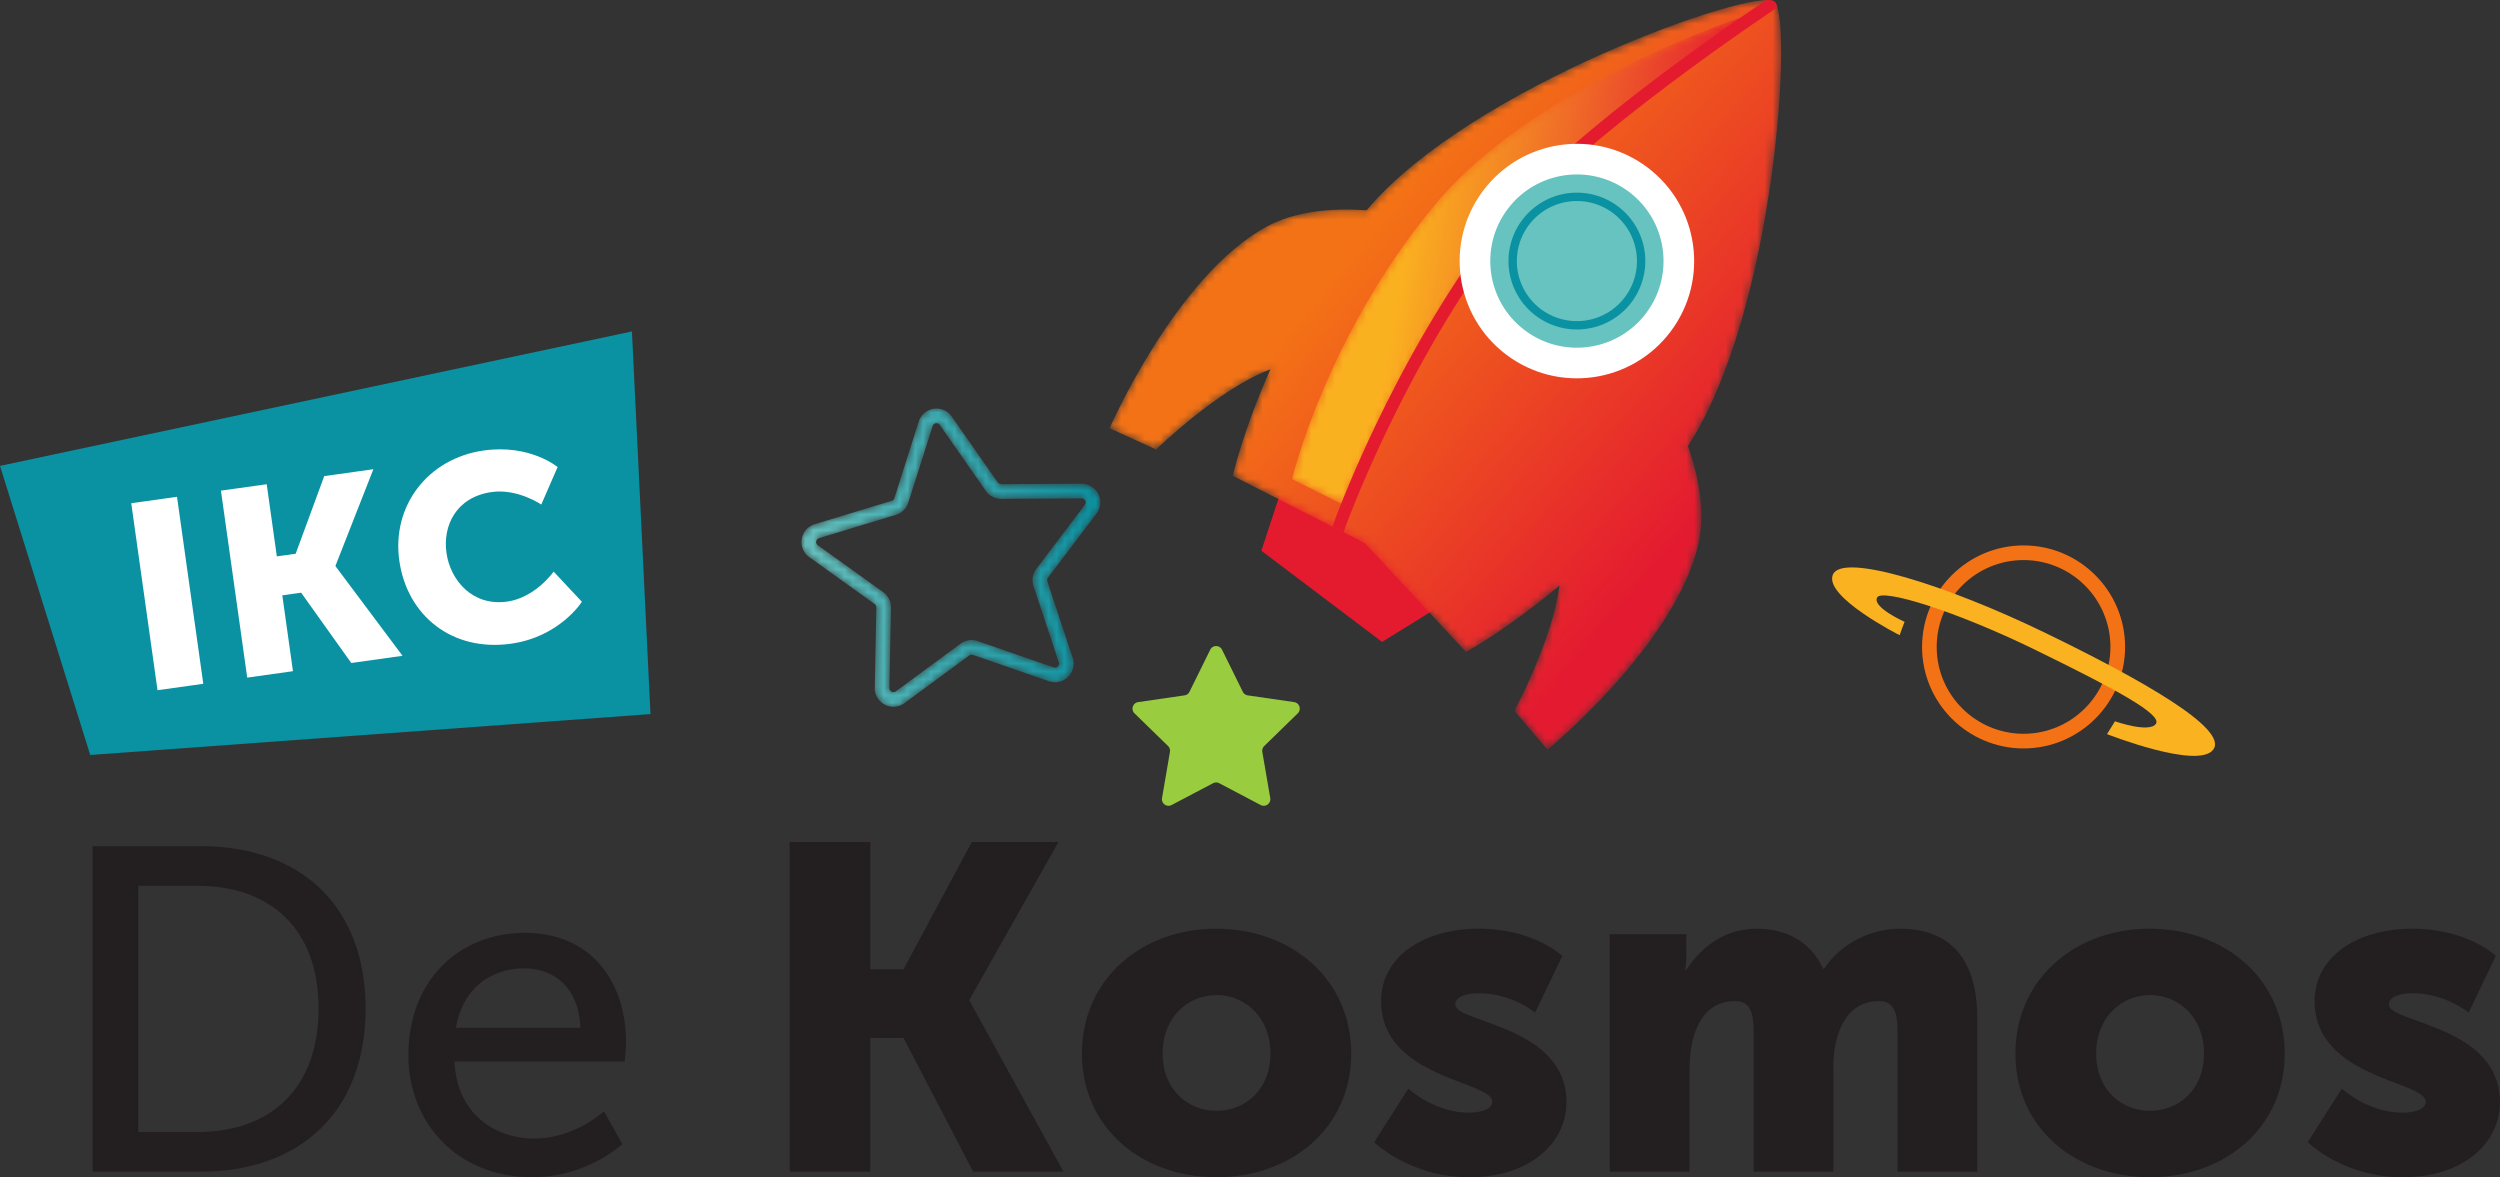
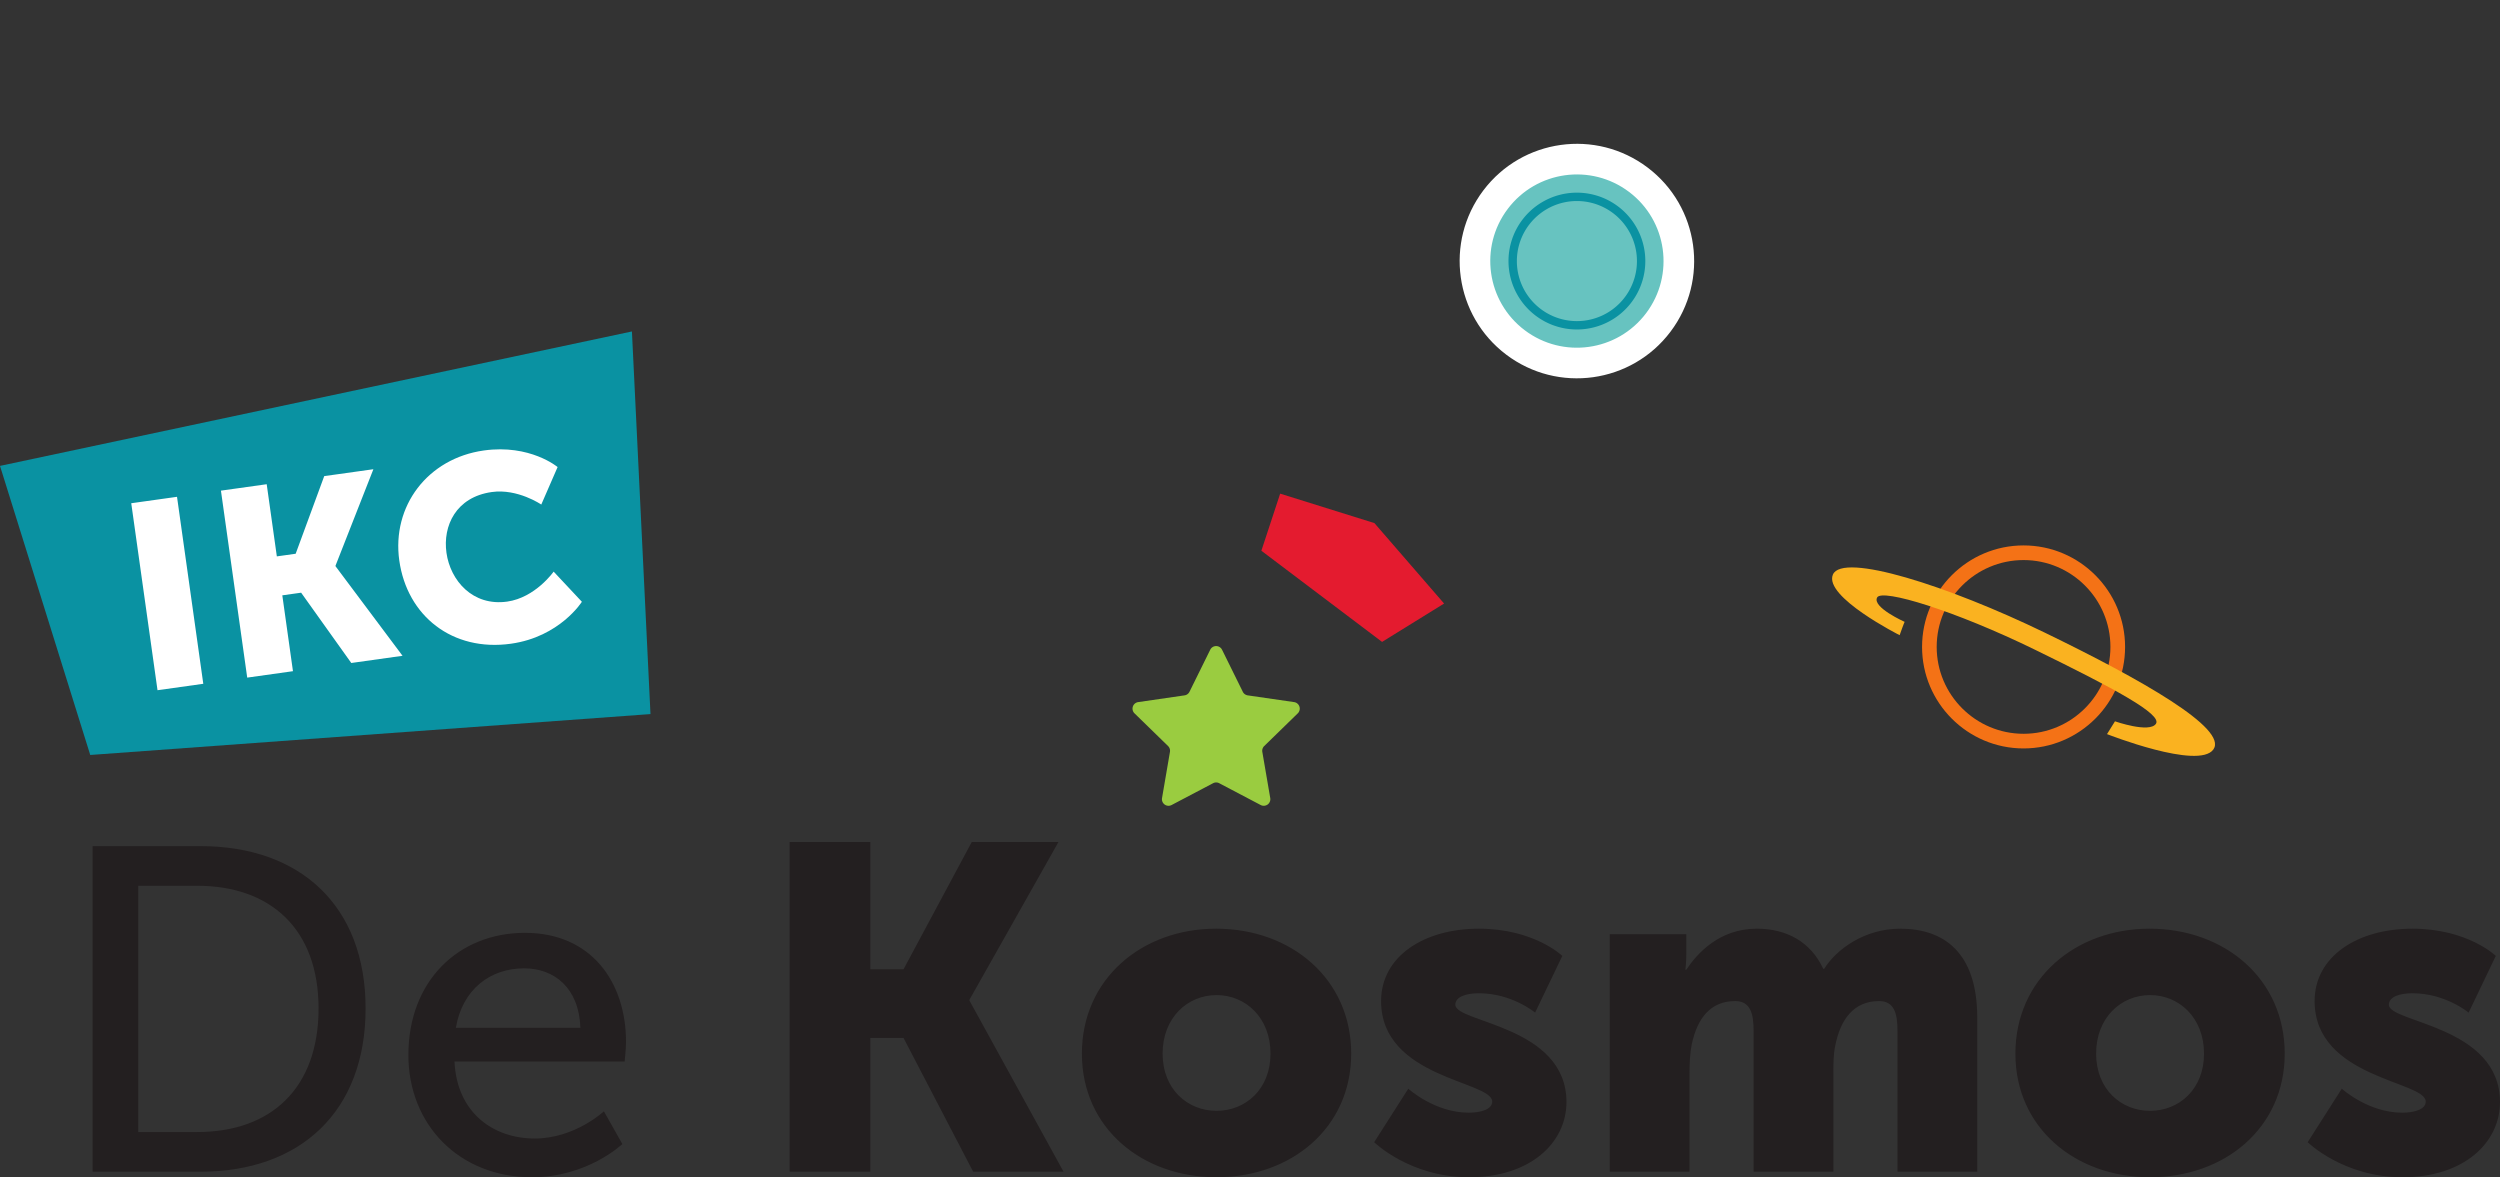
<svg xmlns="http://www.w3.org/2000/svg" xmlns:xlink="http://www.w3.org/1999/xlink" viewBox="0 0 318.542 150">
  <rect x="0" y="0" width="318.542" height="150" fill="#333333" stroke="none" />
  <defs>
    <linearGradient x1="36.647%" y1="83.47%" x2="89.348%" y2="34.102%" id="c">
      <stop stop-color="#F47216" offset="0%" />
      <stop stop-color="#F47216" offset="15.717%" />
      <stop stop-color="#E41B30" offset="100%" />
    </linearGradient>
    <linearGradient x1="12.835%" y1="57.594%" x2="86.624%" y2="44.284%" id="f">
      <stop stop-color="#FAB120" offset="0%" />
      <stop stop-color="#FAB120" offset="15.717%" />
      <stop stop-color="#E41B30" offset="100%" />
    </linearGradient>
    <linearGradient x1="0%" y1="50.001%" x2="100.001%" y2="50.001%" id="i">
      <stop stop-color="#67C3C0" offset="0%" />
      <stop stop-color="#0A92A2" offset="100%" />
    </linearGradient>
-     <path d="M84.692 95.354c-2.431 1.835-38.697-10.818-51.937-26.608-4.424.292-9.105-.102-12.772-2.106C8.411 60.314 0 40.964 0 40.964l5.931-2.707s7.95 7.746 14.565 10.22c-3.53-7.92-4.799-13.572-4.799-13.572l16.85-8.59 12.873-13.86s5.176 2.813 11.913 8.47c-.89-6.95-5.759-15.96-5.759-15.96L55.8 0s16.311 13.382 19.231 26.244c.895 3.944.077 8.386-1.328 12.453 11.225 17.333 13.393 54.84 10.989 56.657Z" id="a" />
    <path d="M60.506 63.194s-28.72-8.61-42.336-25.025C4.34 21.497 0 3.257 0 3.257L6.513 0s7.92 20.607 18.855 33.618c11.64 13.849 35.138 29.576 35.138 29.576Z" id="d" />
    <path d="M17.202 36.136a.477.477 0 0 1-.081-.006.494.494 0 0 1-.408-.348l-3.106-9.768a2.366 2.366 0 0 0-1.575-1.552l-9.806-2.98a.5.5 0 0 1-.354-.405.493.493 0 0 1 .206-.493l8.33-5.974a2.385 2.385 0 0 0 .99-1.976L11.2 2.386a.5.5 0 0 1 .275-.462.5.5 0 0 1 .536.043l8.254 6.076a2.368 2.368 0 0 0 2.184.332l9.687-3.355a.493.493 0 0 1 .523.118.495.495 0 0 1 .125.524l-3.227 9.727a2.379 2.379 0 0 0 .36 2.18l6.184 8.175c.17.227.09.45.049.534a.498.498 0 0 1-.456.28h-.003l-10.25-.063h-.012c-.778 0-1.507.38-1.95 1.017l-5.865 8.407a.489.489 0 0 1-.412.217ZM11.712 0c-.373 0-.747.09-1.094.269a2.359 2.359 0 0 0-1.281 2.154l.197 10.247a.516.516 0 0 1-.215.426l-8.328 5.97a2.357 2.357 0 0 0-.96 2.311c.147.9.78 1.623 1.652 1.89l9.809 2.98a.503.503 0 0 1 .337.332l3.106 9.768a2.36 2.36 0 0 0 1.907 1.627 2.352 2.352 0 0 0 2.302-.99l5.865-8.406c.095-.137.223-.13.421-.217l10.249.064c.854-.005 1.729-.496 2.136-1.311a2.356 2.356 0 0 0-.227-2.495l-6.185-8.175a.514.514 0 0 1-.076-.469l3.227-9.726a2.356 2.356 0 0 0-.586-2.437 2.355 2.355 0 0 0-2.443-.554L21.84 6.613a.508.508 0 0 1-.469-.073L13.117.464A2.376 2.376 0 0 0 11.712 0Z" id="g" />
  </defs>
  <g fill="none" fill-rule="evenodd">
    <path d="M257.837 71.362c-6.102 0-11.07 4.965-11.07 11.067 0 6.104 4.968 11.068 11.07 11.068s11.067-4.964 11.067-11.068c0-6.102-4.965-11.067-11.067-11.067Zm0 24.001c-7.133 0-12.934-5.801-12.934-12.934 0-7.131 5.801-12.934 12.934-12.934 7.13 0 12.935 5.803 12.935 12.934 0 7.133-5.805 12.934-12.935 12.934" fill="#F47216" fill-rule="nonzero" />
    <path d="M25.136 144.24c9.342 0 15.454-5.521 15.454-15.747 0-10.163-6.17-15.629-15.454-15.629h-7.52v31.377h7.52Zm-13.338-36.43h13.749c12.692 0 21.036 7.58 21.036 20.683 0 13.162-8.344 20.801-21.036 20.801h-13.75v-41.483m62.155 23.149c-.177-5.11-3.35-7.577-7.169-7.577-4.349 0-7.874 2.702-8.697 7.578h15.866ZM66.9 118.859c8.402 0 12.868 6.228 12.868 13.927 0 .762-.177 2.467-.177 2.467H57.91c.293 6.521 4.936 9.813 10.224 9.813 5.111 0 8.814-3.467 8.814-3.467l2.35 4.17S74.891 150 67.781 150c-9.342 0-15.747-6.758-15.747-15.572 0-9.459 6.405-15.57 14.866-15.57m33.712-11.576h10.283v16.217h4.23l8.695-16.217h11.048l-11.341 20.096v.118l11.987 21.798h-11.517l-8.872-17.04h-4.23v17.04h-10.283v-42.012m54.397 34.256c3.701 0 6.874-2.76 6.874-7.286 0-4.581-3.173-7.461-6.874-7.461-3.702 0-6.874 2.88-6.874 7.461 0 4.526 3.172 7.286 6.874 7.286Zm-.06-23.208c9.579 0 17.216 6.403 17.216 15.922 0 9.46-7.637 15.748-17.156 15.748-9.52 0-17.158-6.287-17.158-15.748 0-9.52 7.638-15.922 17.099-15.922m24.49 20.389s3.35 3.054 7.697 3.054c1.527 0 2.997-.411 2.997-1.411 0-2.642-14.16-2.936-14.16-12.81 0-5.697 5.463-9.222 12.456-9.222 7.051 0 10.635 3.466 10.635 3.466l-3.466 7.228s-2.939-2.467-7.169-2.467c-1.528 0-2.997.41-2.997 1.467 0 2.293 14.161 2.644 14.161 12.397 0 5.172-4.584 9.579-12.398 9.579-7.58 0-12.104-4.466-12.104-4.466l4.348-6.815m25.667-19.683h9.755v2.642c0 1-.117 1.88-.117 1.88h.117c1.41-2.114 4.23-5.228 8.989-5.228 3.82 0 6.876 1.702 8.461 5.11h.119c1.586-2.524 5.171-5.11 9.695-5.11 5.522 0 9.809 2.995 9.809 11.34v19.624h-10.163v-17.92c0-2.234-.41-3.821-2.35-3.821-3.23 0-4.934 2.352-5.582 5.7-.236 1.059-.236 2.292-.236 3.526v12.515H223.44v-17.92c0-2.234-.41-3.821-2.35-3.821-3.173 0-4.819 2.233-5.523 5.466-.235 1.115-.294 2.467-.294 3.76v12.515h-10.166v-30.258m68.849 22.502c3.701 0 6.874-2.76 6.874-7.286 0-4.581-3.173-7.461-6.874-7.461-3.702 0-6.874 2.88-6.874 7.461 0 4.526 3.172 7.286 6.874 7.286Zm-.061-23.208c9.58 0 17.217 6.403 17.217 15.922 0 9.46-7.637 15.748-17.156 15.748-9.52 0-17.159-6.287-17.159-15.748 0-9.52 7.639-15.922 17.098-15.922m24.491 20.389s3.35 3.054 7.697 3.054c1.527 0 2.998-.411 2.998-1.411 0-2.642-14.16-2.936-14.16-12.81 0-5.697 5.463-9.222 12.456-9.222 7.051 0 10.634 3.466 10.634 3.466l-3.466 7.228s-2.937-2.467-7.168-2.467c-1.53 0-2.995.41-2.995 1.467 0 2.293 14.16 2.644 14.16 12.397 0 5.172-4.585 9.579-12.4 9.579-7.58 0-12.103-4.466-12.103-4.466l4.347-6.815" fill="#231F20" fill-rule="nonzero" />
    <path fill="#0A92A2" fill-rule="nonzero" d="m0 59.362 11.498 36.834 71.385-5.21-2.365-48.754L0 59.362" />
    <path fill="#FFF" fill-rule="nonzero" d="m16.723 64.121 5.832-.819 3.347 23.824-5.832.819-3.347-23.824m11.428-1.605 5.831-.819 1.292 9.196 2.399-.337 3.639-9.891 6.264-.878-4.829 12.299.009.066 8.534 11.406-6.531.918-6.389-8.957-2.399.336 1.358 9.666-5.829.819-3.349-23.824m33.497-5.117c5.895-.829 9.4 2.112 9.4 2.112l-2.08 4.779s-3.007-2.06-6.305-1.596c-4.566.642-6.258 4.31-5.776 7.744.497 3.533 3.34 6.835 7.738 6.217 3.597-.505 5.919-3.82 5.919-3.82l3.598 3.842s-2.804 4.47-9.035 5.344c-7.463 1.05-13.238-3.539-14.231-10.602-.974-6.932 3.607-13.011 10.772-14.02" />
    <path fill="#E41B2F" fill-rule="nonzero" d="m163.114 62.898-2.394 7.276 15.379 11.615 7.902-4.888-8.877-10.25-12.01-3.753" />
    <g transform="matrix(1 0 0 -1 141.377 95.531)">
      <mask id="b" fill="#fff">
        <use xlink:href="#a" />
      </mask>
      <g mask="url(#b)" fill="url(#c)" fill-rule="nonzero">
-         <path d="M84.692 95.354c-2.431 1.835-38.697-10.818-51.937-26.608-4.424.292-9.105-.102-12.772-2.106C8.411 60.314 0 40.964 0 40.964l5.931-2.707s7.95 7.746 14.565 10.22c-3.53-7.92-4.799-13.572-4.799-13.572l16.85-8.59 12.873-13.86s5.176 2.813 11.913 8.47c-.89-6.95-5.759-15.96-5.759-15.96L55.8 0s16.311 13.382 19.231 26.244c.895 3.944.077 8.386-1.328 12.453 11.225 17.333 13.393 54.84 10.989 56.657" />
-       </g>
+         </g>
    </g>
    <path d="m155.71 82.787 2.643 5.355c.121.248.358.42.631.46l5.909.858a.84.84 0 0 1 .465 1.432l-4.276 4.167a.84.84 0 0 0-.241.743l1.01 5.886a.84.84 0 0 1-1.219.885l-5.284-2.779a.84.84 0 0 0-.781 0l-5.286 2.78a.84.84 0 0 1-1.219-.886l1.01-5.886a.84.84 0 0 0-.241-.743l-4.276-4.167a.84.84 0 0 1 .465-1.432l5.91-.859a.84.84 0 0 0 .632-.459l2.642-5.355a.84.84 0 0 1 1.505 0" fill="#9ACC40" fill-rule="nonzero" />
    <g transform="matrix(1 0 0 -1 164.623 64.303)">
      <mask id="e" fill="#fff">
        <use xlink:href="#d" />
      </mask>
      <g mask="url(#e)" fill="url(#f)" fill-rule="nonzero">
-         <path d="M60.506 63.194s-28.72-8.61-42.336-25.025C4.34 21.497 0 3.257 0 3.257L6.513 0s7.92 20.607 18.855 33.618c11.64 13.849 35.138 29.576 35.138 29.576" />
-       </g>
+         </g>
    </g>
-     <path d="M225.064.002c-1.058.699-25.376 16.856-33.876 27.871-13.942 18.069-21.341 39.006-21.425 39.243l1.423.698c.084-.234 7.481-21.124 21.283-39.011C200.827 17.972 226.205 1.122 226.462.95c-.061-.325-.178-.624-.392-.774-.178-.122-.515-.186-1.006-.175" fill="#E41B2F" fill-rule="nonzero" />
    <path d="M212.846 42.27c-4.972 6.584-14.342 7.89-20.926 2.917-6.584-4.973-7.89-14.342-2.917-20.926 4.973-6.584 14.342-7.89 20.926-2.917 6.584 4.973 7.89 14.341 2.917 20.925" fill="#FFF" fill-rule="nonzero" />
    <path d="M209.733 39.918c-3.675 4.864-10.597 5.83-15.461 2.156-4.865-3.674-5.83-10.597-2.156-15.461 3.675-4.865 10.597-5.83 15.46-2.155 4.866 3.674 5.83 10.596 2.157 15.46" fill="#67C3C0" fill-rule="nonzero" />
    <path d="M242.683 79.234s-.16.356-.298.753c-.203.59-.34.946-.34.946s-9.698-4.897-8.504-7.718c1.22-2.878 14.702 1.426 27.019 7.403 12.316 5.977 23.337 12.219 21.465 14.87-1.871 2.65-13.556-1.95-13.556-1.95l1.014-1.63s4.368 1.529 5.214.324c.846-1.203-5.226-4.475-15.408-9.448-10.181-4.974-19.491-7.817-20.111-6.655-.667 1.245 3.505 3.105 3.505 3.105" fill="#FAB220" fill-rule="nonzero" />
    <path d="M209.107 33.265a8.183 8.183 0 1 1-16.366 0 8.183 8.183 0 0 1 16.366 0Z" stroke="#0A92A2" stroke-width="1.067" />
    <g transform="matrix(1 0 0 -1 102.126 90.058)">
      <mask id="h" fill="#fff">
        <use xlink:href="#g" />
      </mask>
      <g mask="url(#h)" fill="url(#i)" fill-rule="nonzero">
-         <path d="M17.202 36.136a.477.477 0 0 1-.081-.006.494.494 0 0 1-.408-.348l-3.106-9.768a2.366 2.366 0 0 0-1.575-1.552l-9.806-2.98a.5.5 0 0 1-.354-.405.493.493 0 0 1 .206-.493l8.33-5.974a2.385 2.385 0 0 0 .99-1.976L11.2 2.386a.5.5 0 0 1 .275-.462.5.5 0 0 1 .536.043l8.254 6.076a2.368 2.368 0 0 0 2.184.332l9.687-3.355a.493.493 0 0 1 .523.118.495.495 0 0 1 .125.524l-3.227 9.727a2.379 2.379 0 0 0 .36 2.18l6.184 8.175c.17.227.09.45.049.534a.498.498 0 0 1-.456.28h-.003l-10.25-.063h-.012c-.778 0-1.507.38-1.95 1.017l-5.865 8.407a.489.489 0 0 1-.412.217ZM11.712 0c-.373 0-.747.09-1.094.269a2.359 2.359 0 0 0-1.281 2.154l.197 10.247a.516.516 0 0 1-.215.426l-8.328 5.97a2.357 2.357 0 0 0-.96 2.311c.147.9.78 1.623 1.652 1.89l9.809 2.98a.503.503 0 0 1 .337.332l3.106 9.768a2.36 2.36 0 0 0 1.907 1.627 2.352 2.352 0 0 0 2.302-.99l5.865-8.406c.095-.137.223-.13.421-.217l10.249.064c.854-.005 1.729-.496 2.136-1.311a2.356 2.356 0 0 0-.227-2.495l-6.185-8.175a.514.514 0 0 1-.076-.469l3.227-9.726a2.356 2.356 0 0 0-.586-2.437 2.355 2.355 0 0 0-2.443-.554L21.84 6.613a.508.508 0 0 1-.469-.073L13.117.464A2.376 2.376 0 0 0 11.712 0" />
-       </g>
+         </g>
    </g>
  </g>
</svg>